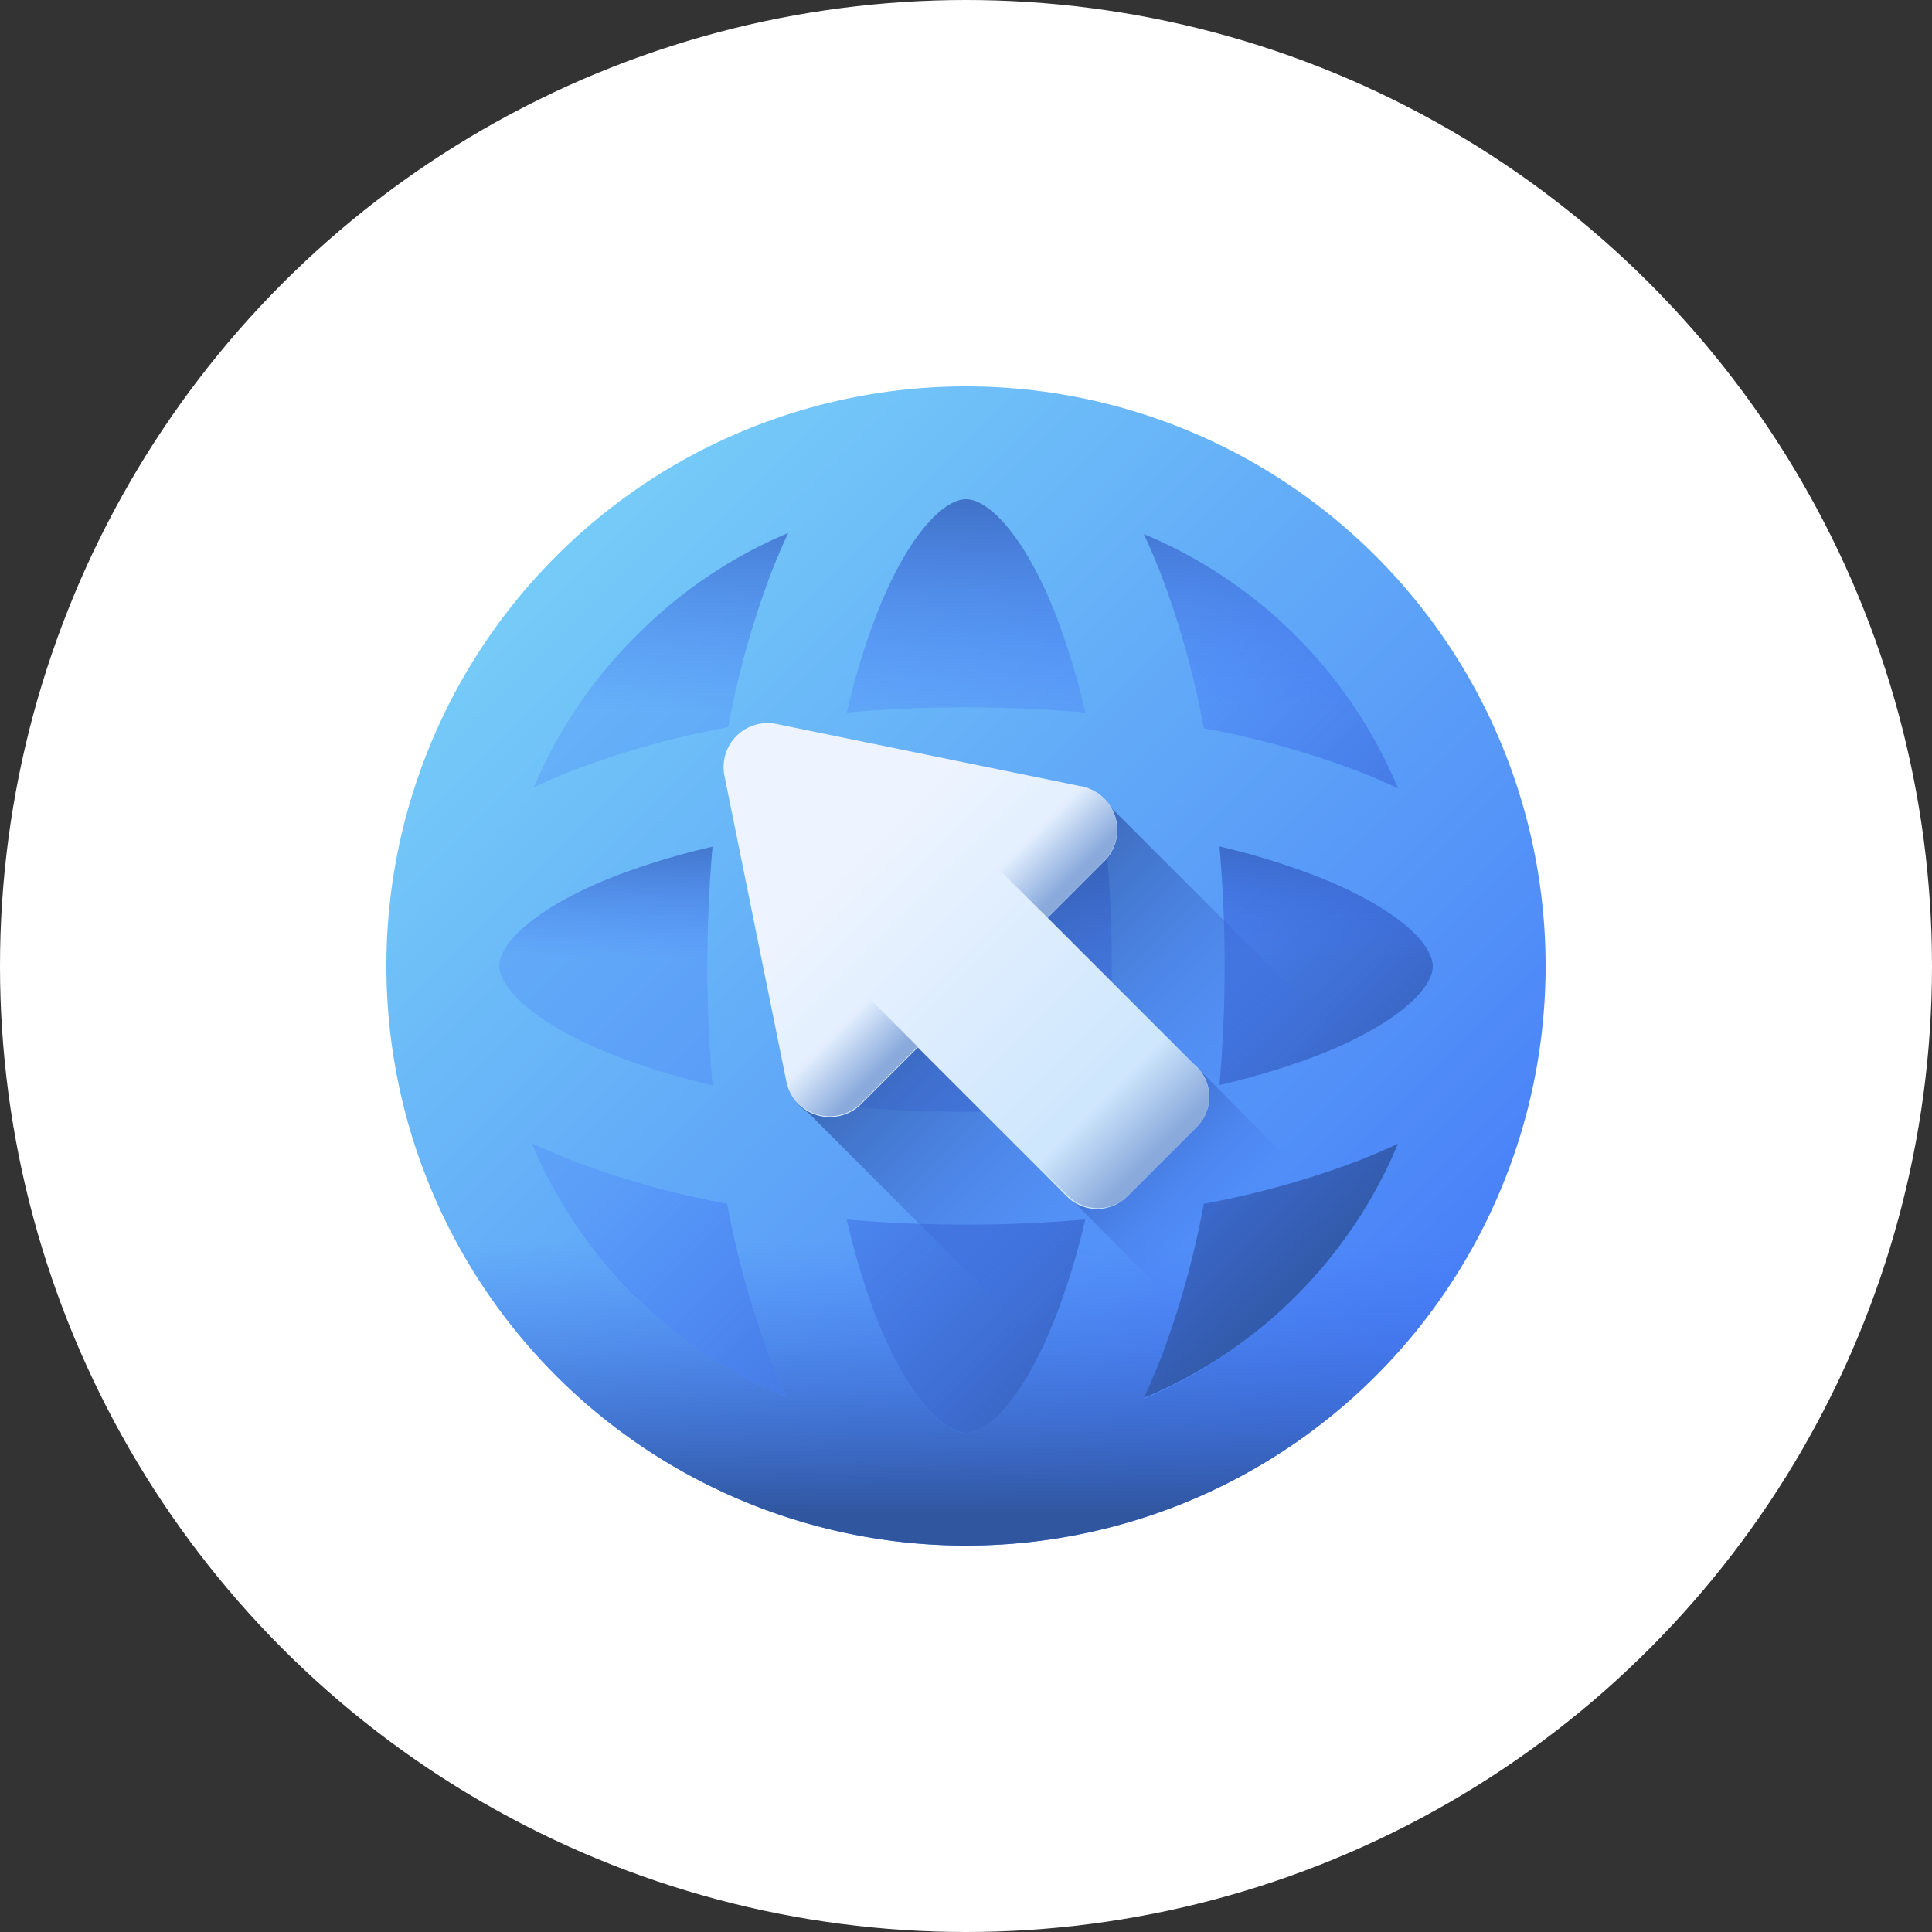
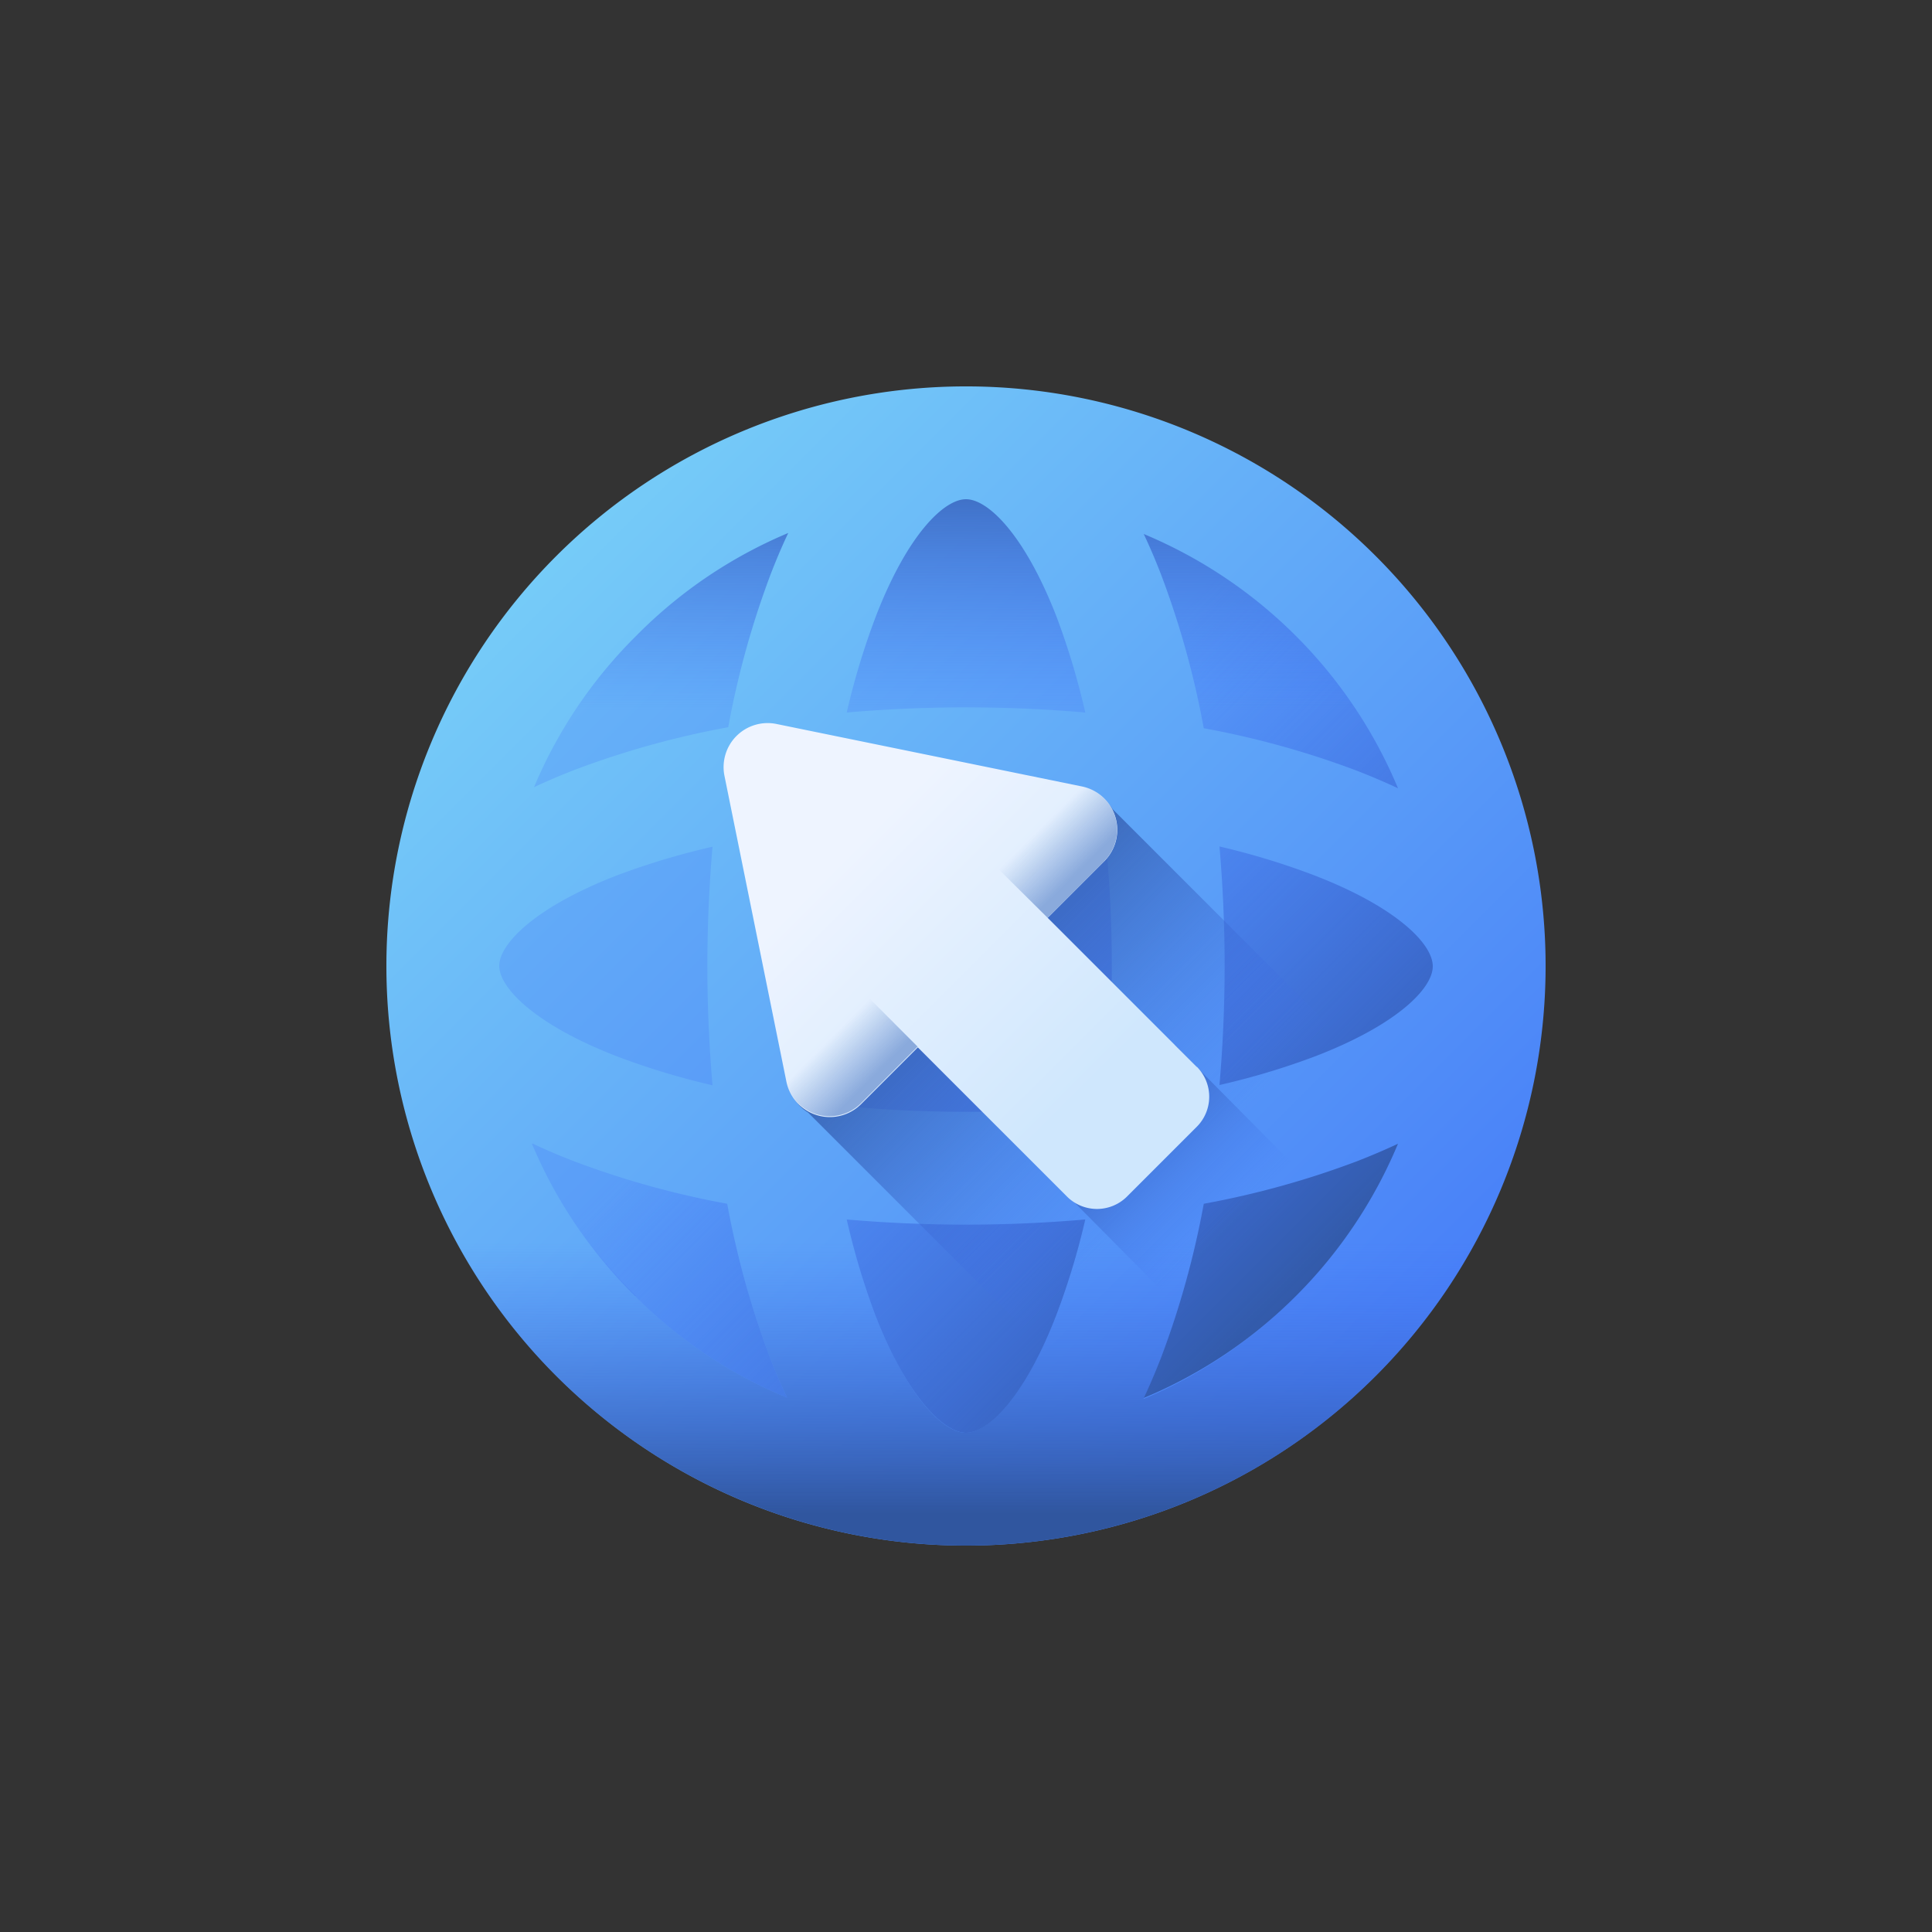
<svg xmlns="http://www.w3.org/2000/svg" xmlns:xlink="http://www.w3.org/1999/xlink" id="Layer_1" data-name="Layer 1" viewBox="0 0 75 75">
  <rect x="0" y="0" width="75" height="75" fill="#333333" stroke="none" />
  <defs>
    <style>.cls-1{fill:#fff;}.cls-2{fill:url(#linear-gradient);}.cls-3{fill:url(#linear-gradient-2);}.cls-4{fill:url(#linear-gradient-3);}.cls-5{fill:url(#linear-gradient-4);}.cls-6{fill:url(#linear-gradient-5);}.cls-7{fill:url(#linear-gradient-6);}.cls-8{fill:url(#linear-gradient-7);}.cls-9{fill:url(#linear-gradient-8);}.cls-10{fill:url(#linear-gradient-9);}.cls-11{fill:url(#linear-gradient-10);}.cls-12{fill:url(#linear-gradient-11);}.cls-13{fill:url(#linear-gradient-12);}</style>
    <linearGradient id="linear-gradient" x1="12.69" y1="-126.02" x2="50.56" y2="-163.89" gradientTransform="matrix(1, 0, 0, -1, -1.31, -115.08)" gradientUnits="userSpaceOnUse">
      <stop offset="0" stop-color="#76ccf8" />
      <stop offset="0.83" stop-color="#518ef8" />
      <stop offset="1" stop-color="#4981f8" />
    </linearGradient>
    <linearGradient id="linear-gradient-2" x1="36.35" y1="-149.68" x2="52.8" y2="-166.13" gradientTransform="matrix(1, 0, 0, -1, -1.31, -115.08)" gradientUnits="userSpaceOnUse">
      <stop offset="0" stop-color="#4071f7" stop-opacity="0" />
      <stop offset="1" stop-color="#30569f" />
    </linearGradient>
    <linearGradient id="linear-gradient-3" x1="38.65" y1="-142.67" x2="38.65" y2="-131.49" xlink:href="#linear-gradient-2" />
    <linearGradient id="linear-gradient-4" x1="38.65" y1="-152.25" x2="38.65" y2="-145.56" gradientTransform="matrix(1, 0, 0, -1, -1.31, -115.08)" gradientUnits="userSpaceOnUse">
      <stop offset="0" stop-color="#4071f7" stop-opacity="0" />
      <stop offset="0.16" stop-color="#3d6be4" stop-opacity="0.16" />
      <stop offset="0.52" stop-color="#3660bf" stop-opacity="0.52" />
      <stop offset="0.82" stop-color="#3259a7" stop-opacity="0.82" />
      <stop offset="1" stop-color="#30569f" />
    </linearGradient>
    <linearGradient id="linear-gradient-5" x1="22.81" y1="-136.13" x2="54.5" y2="-167.83" xlink:href="#linear-gradient" />
    <linearGradient id="linear-gradient-6" x1="38.65" y1="-163.29" x2="38.65" y2="-173.83" xlink:href="#linear-gradient-2" />
    <linearGradient id="linear-gradient-7" x1="47.24" y1="-160.57" x2="36.33" y2="-149.66" xlink:href="#linear-gradient-4" />
    <linearGradient id="linear-gradient-8" x1="49.14" y1="-162.47" x2="42.96" y2="-156.28" xlink:href="#linear-gradient-4" />
    <linearGradient id="linear-gradient-9" x1="34.52" y1="-147.84" x2="43.74" y2="-157.07" gradientTransform="matrix(1, 0, 0, -1, -1.31, -115.08)" gradientUnits="userSpaceOnUse">
      <stop offset="0" stop-color="#eef4ff" />
      <stop offset="1" stop-color="#cfe7fd" />
    </linearGradient>
    <linearGradient id="linear-gradient-10" x1="44.24" y1="-157.57" x2="46.33" y2="-159.66" gradientTransform="matrix(1, 0, 0, -1, -1.31, -115.08)" gradientUnits="userSpaceOnUse">
      <stop offset="0" stop-color="#8aaadc" stop-opacity="0" />
      <stop offset="1" stop-color="#8aaadc" />
    </linearGradient>
    <linearGradient id="linear-gradient-11" x1="33.58" y1="-155.34" x2="35.17" y2="-156.92" xlink:href="#linear-gradient-10" />
    <linearGradient id="linear-gradient-12" x1="42.01" y1="-146.91" x2="43.59" y2="-148.5" xlink:href="#linear-gradient-10" />
  </defs>
  <title>33-icons-ukh-2021</title>
-   <circle class="cls-1" cx="37.5" cy="37.5" r="37.5" />
  <circle class="cls-2" cx="37.5" cy="37.5" r="20.46" />
  <circle class="cls-3" cx="37.5" cy="37.5" r="20.46" />
  <path class="cls-4" d="M37.5,17A20.46,20.46,0,1,0,58,37.5,20.46,20.46,0,0,0,37.5,17Zm0,26.87c-11.14,0-20.16-2.87-20.16-6.41s9-6.41,20.16-6.41S57.66,34,57.66,37.5,48.64,43.91,37.5,43.91Z" />
-   <ellipse class="cls-5" cx="37.5" cy="37.5" rx="20.16" ry="6.41" />
  <path class="cls-6" d="M60,37.62v-.24A22.5,22.5,0,0,0,37.62,15h-.24A22.5,22.5,0,0,0,15,37.38v.24A22.5,22.5,0,0,0,37.38,60h.24A22.5,22.5,0,0,0,60,37.62ZM51.07,41a28.37,28.37,0,0,1-3.73,1.12c.13-1.51.2-3.06.2-4.63s-.07-3.12-.2-4.63A28.37,28.37,0,0,1,51.07,34c3.14,1.22,4.55,2.64,4.55,3.51S54.21,39.79,51.07,41ZM37.5,55.62c-.87,0-2.29-1.41-3.51-4.55a28.37,28.37,0,0,1-1.12-3.73c1.51.13,3.06.2,4.63.2s3.12-.07,4.63-.2A28.37,28.37,0,0,1,41,51.07C39.79,54.21,38.37,55.62,37.5,55.62Zm0-12.46a49,49,0,0,1-5.37-.29,49.86,49.86,0,0,1,0-10.74,49.86,49.86,0,0,1,10.74,0,49,49,0,0,1,.29,5.37,49,49,0,0,1-.29,5.37A49,49,0,0,1,37.5,43.16ZM19.38,37.5c0-.87,1.41-2.29,4.55-3.51a28.37,28.37,0,0,1,3.73-1.12c-.13,1.51-.2,3.06-.2,4.63s.07,3.12.2,4.63A28.37,28.37,0,0,1,23.93,41c-3.14-1.22-4.55-2.64-4.55-3.51ZM37.5,19.38c.87,0,2.29,1.41,3.51,4.55a28.37,28.37,0,0,1,1.12,3.73c-1.51-.13-3.06-.2-4.63-.2s-3.12.07-4.63.2A28.37,28.37,0,0,1,34,23.93C35.21,20.79,36.63,19.38,37.5,19.38ZM54.27,30.6q-.77-.36-1.62-.69a34.29,34.29,0,0,0-5.92-1.64,34.29,34.29,0,0,0-1.64-5.92q-.33-.86-.69-1.62a18.35,18.35,0,0,1,9.87,9.87ZM24.69,24.69a18.17,18.17,0,0,1,5.91-4q-.36.76-.69,1.62a34.29,34.29,0,0,0-1.64,5.92,34.29,34.29,0,0,0-5.92,1.64q-.86.33-1.62.69A18.17,18.17,0,0,1,24.69,24.69Zm-4,19.71q.76.36,1.62.69a34.29,34.29,0,0,0,5.92,1.64,34.29,34.29,0,0,0,1.64,5.92c.22.57.45,1.11.69,1.61a18,18,0,0,1-5.91-3.95,18.17,18.17,0,0,1-4-5.91ZM44.4,54.27q.36-.77.69-1.62a34.29,34.29,0,0,0,1.64-5.92,34.29,34.29,0,0,0,5.92-1.64q.85-.33,1.62-.69a18.35,18.35,0,0,1-9.87,9.87Z" />
  <path class="cls-7" d="M15.9,43.82A22.52,22.52,0,0,0,37.38,60h.24A22.52,22.52,0,0,0,59.1,43.82Zm8.79,6.49a18.17,18.17,0,0,1-4-5.91q.76.36,1.62.69a34.29,34.29,0,0,0,5.92,1.64,34.29,34.29,0,0,0,1.64,5.92c.22.57.45,1.11.69,1.61a18,18,0,0,1-5.91-3.95ZM41,51.07c-1.22,3.14-2.64,4.55-3.51,4.55S35.21,54.21,34,51.07a28.37,28.37,0,0,1-1.12-3.73c1.51.13,3.06.2,4.63.2s3.12-.07,4.63-.2A28.37,28.37,0,0,1,41,51.07Zm9.3-.76a18.17,18.17,0,0,1-5.91,4q.36-.77.69-1.62a34.29,34.29,0,0,0,1.64-5.92,34.29,34.29,0,0,0,5.92-1.64q.85-.33,1.62-.69a18.17,18.17,0,0,1-4,5.91Z" />
  <path class="cls-8" d="M53.41,53.41a22.47,22.47,0,0,0,4.78-7l-15-15a1.65,1.65,0,0,0-1.09-.75L30.21,28.19a1.7,1.7,0,0,0-2,2L30.62,42.1a1.65,1.65,0,0,0,.75,1.09l15,15A22.47,22.47,0,0,0,53.41,53.41Z" />
  <path class="cls-9" d="M45.61,40.57l-5,5L50.69,55.73a22.59,22.59,0,0,0,5-5Z" />
  <path class="cls-10" d="M46.46,41.42l-5.79-5.79,2.21-2.21A1.72,1.72,0,0,0,42,30.53L30.12,28.1a1.71,1.71,0,0,0-2,2L30.53,42a1.72,1.72,0,0,0,2.89.87l2.21-2.21,5.79,5.79a1.65,1.65,0,0,0,2.33,0l2.71-2.71a1.65,1.65,0,0,0,0-2.33Z" />
-   <path class="cls-11" d="M46.46,41.42l-5.79-5.79-5,5,5.79,5.79a1.65,1.65,0,0,0,2.33,0l2.71-2.71A1.65,1.65,0,0,0,46.46,41.42Z" />
  <path class="cls-12" d="M31,36l4.62,4.63-2.21,2.21A1.72,1.72,0,0,1,30.53,42l-1.05-5.15a.89.89,0,0,1,.25-.82A.91.91,0,0,1,31,36Z" />
  <path class="cls-13" d="M42.88,33.42l-2.21,2.21L36,31a.91.91,0,0,1,0-1.28.89.89,0,0,1,.82-.25L42,30.53a1.72,1.72,0,0,1,.87,2.89Z" />
</svg>